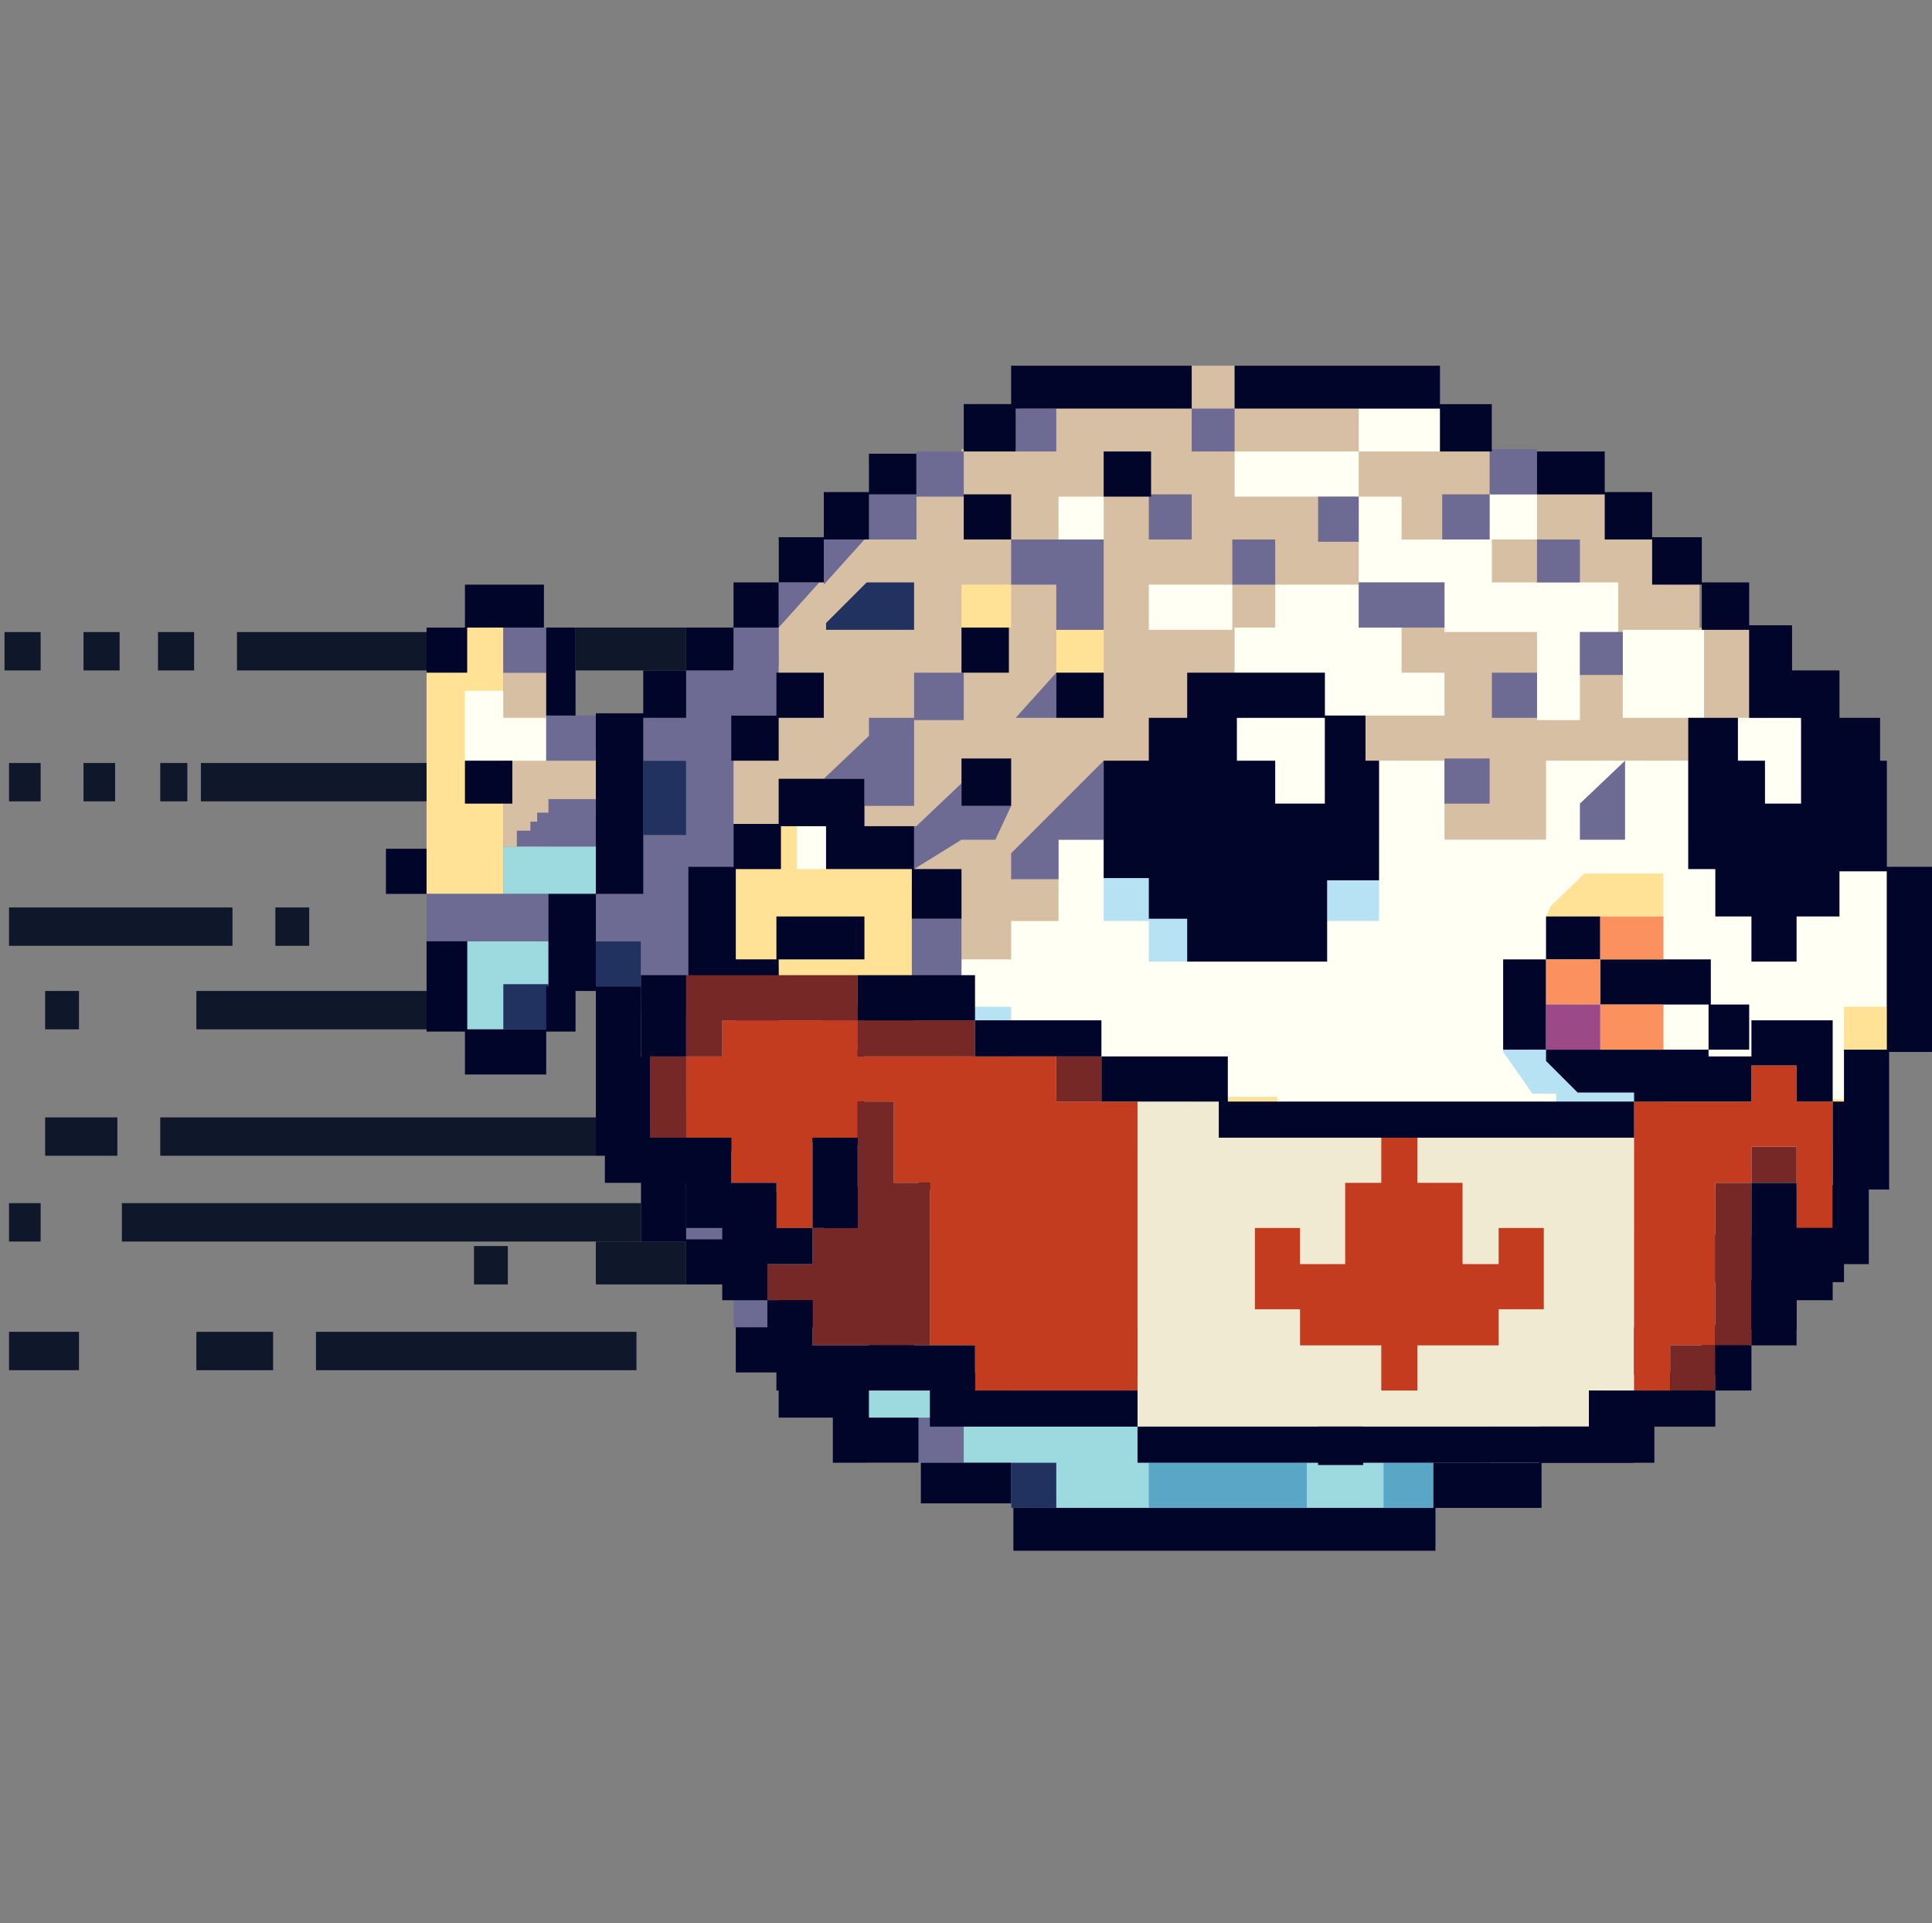
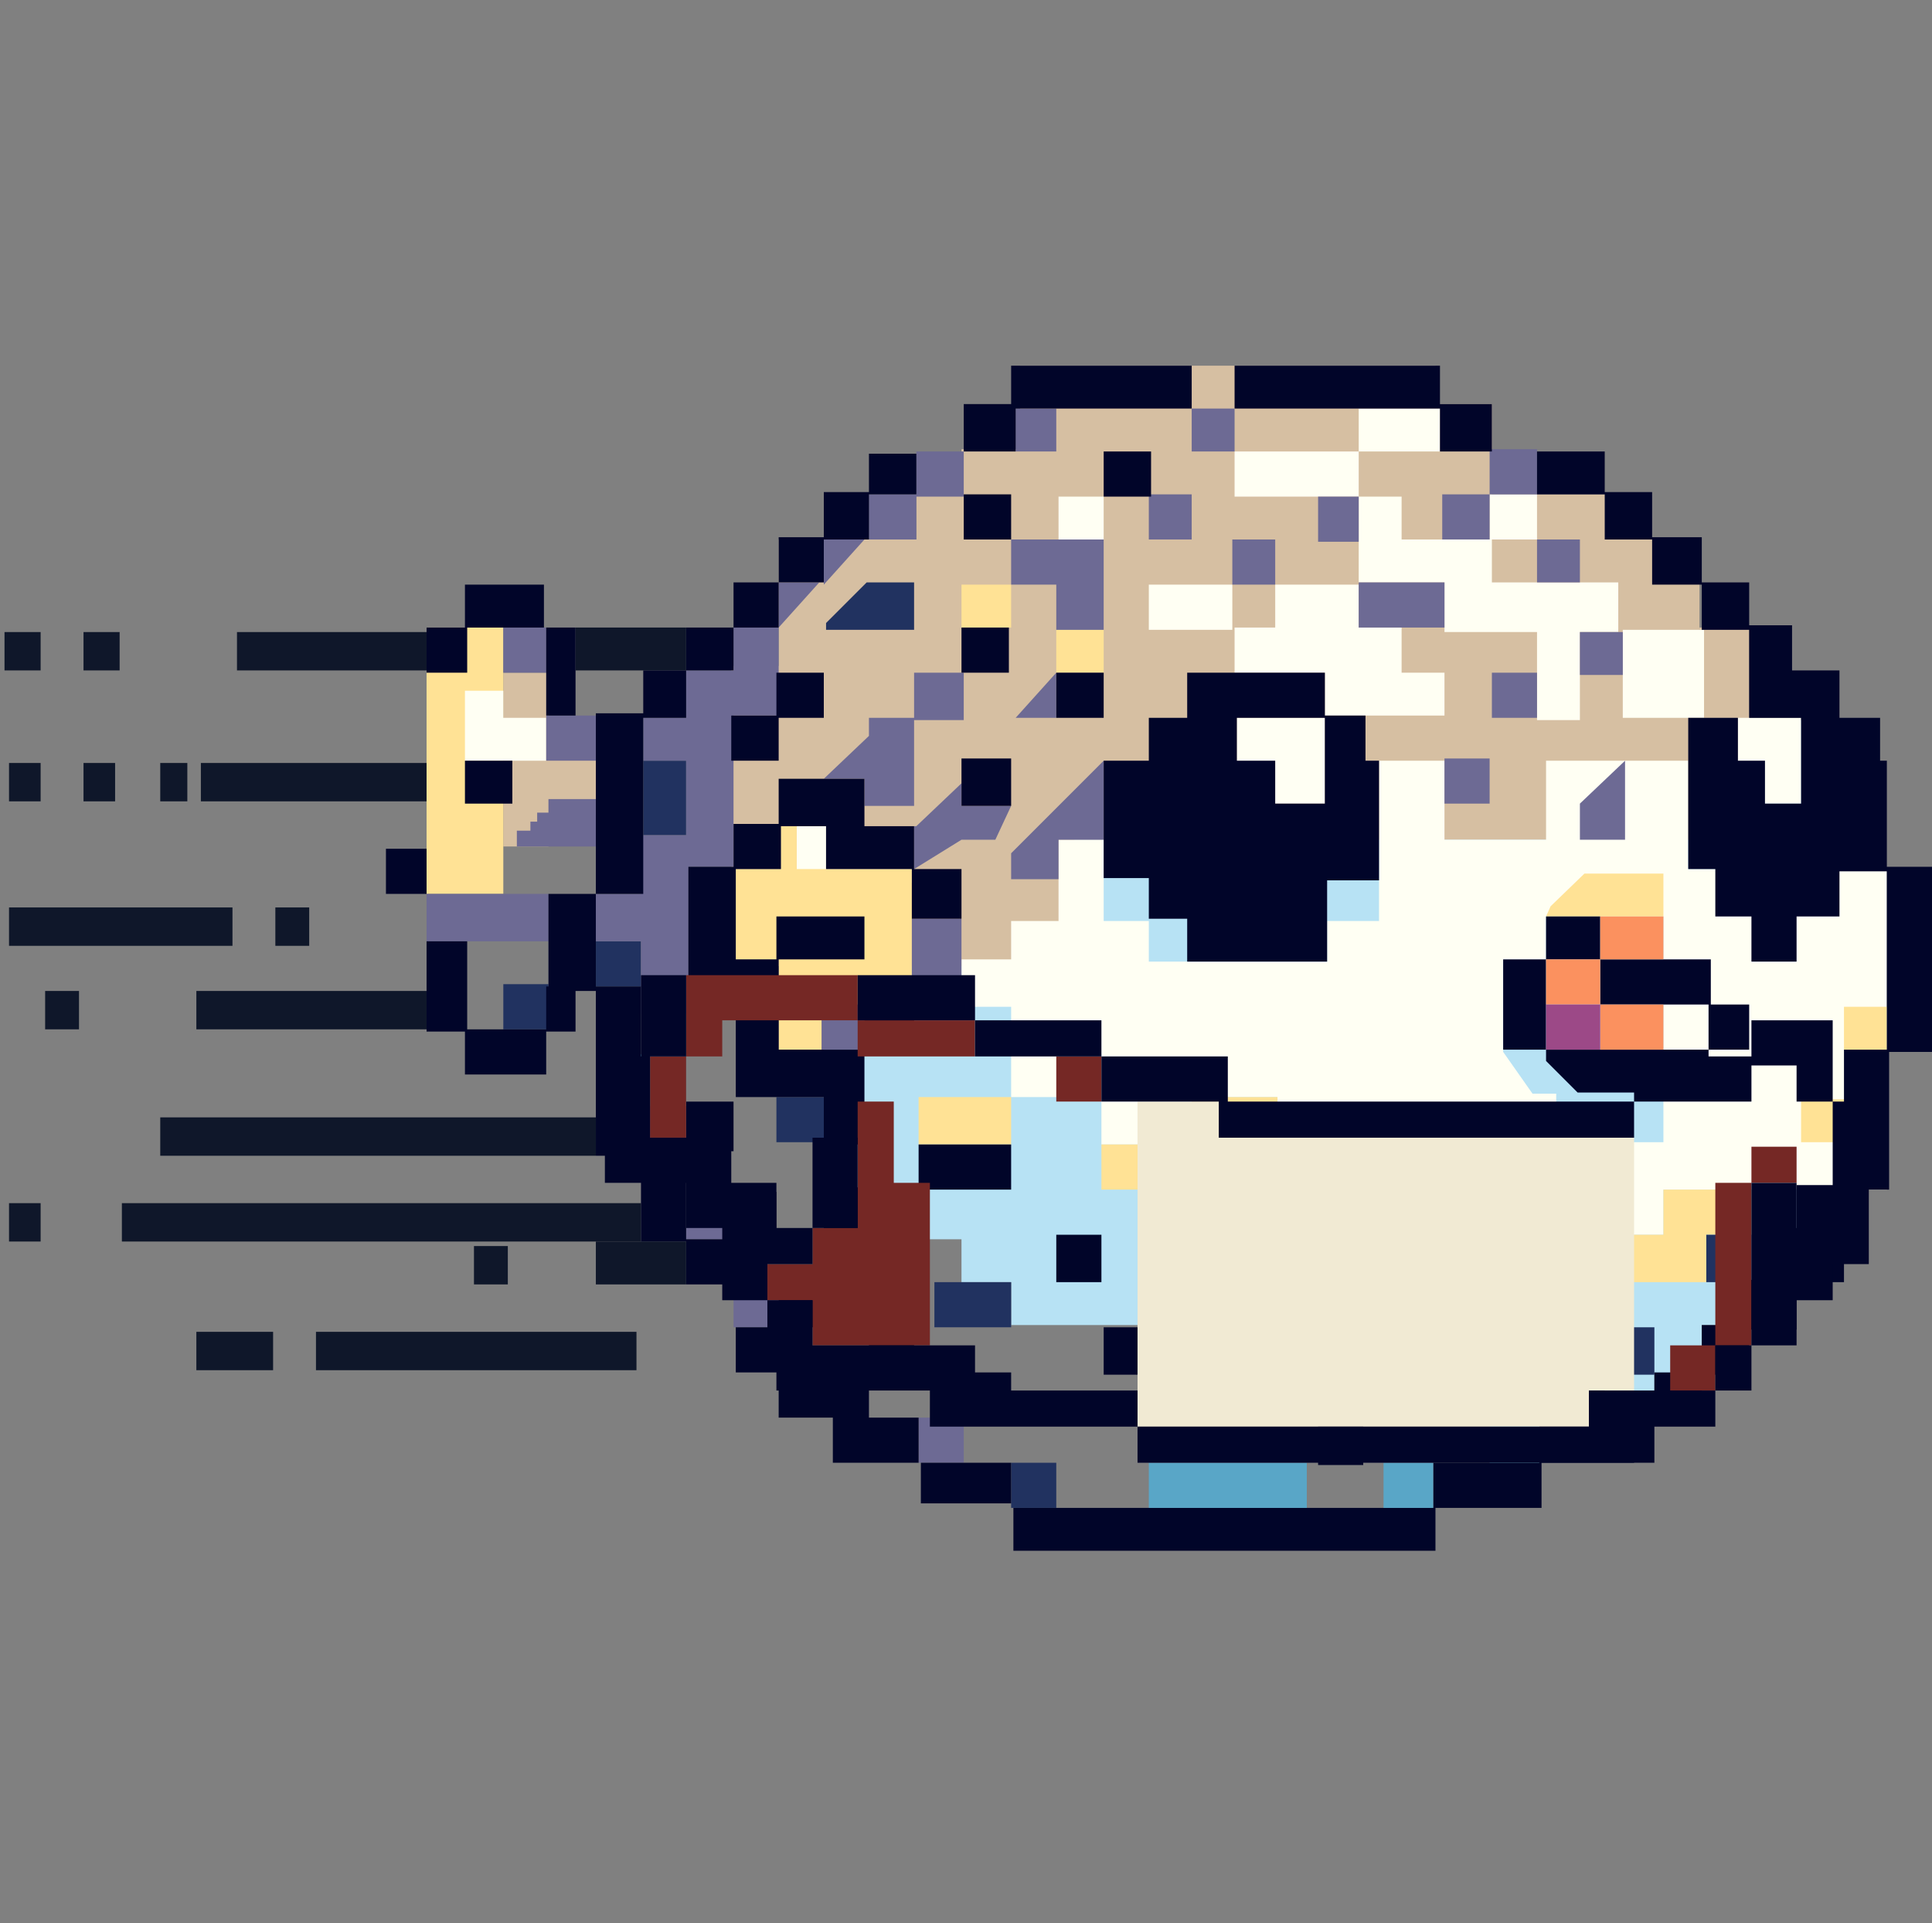
<svg xmlns="http://www.w3.org/2000/svg" width="214" height="213" viewBox="0 0 214 213" fill="none">
  <rect x="0" y="0" width="214" height="213" fill="#808080" stroke="none" />
-   <path fill-rule="evenodd" clip-rule="evenodd" d="M66 93.75H55.75V99H66V93.75ZM60.75 104.25H51.75V114H60.75V104.25ZM71 110.75H81.5V122H92V127H97.25V136.75H106.75V146.75H170.5V162H158.75V167H112V162H96V152H86.25V142.25H81.25V137.25H76V122H71V110.75Z" fill="#9CDAE0" />
  <path fill-rule="evenodd" clip-rule="evenodd" d="M91.25 79.75H204.5V126.5V127.75V131.75H199V137.25V142H193.75V146.75H188.5V152.25H183.25V157.25H141.25V152.25H127.25V146.75H112V142H106.5V137.25H91.25V127.75V125.5V79.75Z" fill="#B7E2F4" />
  <path fill-rule="evenodd" clip-rule="evenodd" d="M113 40.5H159V44.75H165.25V54.75H178V59.75H188.25V69.5H193.75V93H188.25H181H178H175.5H165.25H159H152.5H147.5H132.25H119V107H81V73.75H86.25V59.75H101.5V54.75H106.5V49.75H113V40.5ZM55.75 74.5H60.75V83.25H66V90.25H60.75V93.75H55.75V74.5Z" fill="#D6BFA2" />
  <path fill-rule="evenodd" clip-rule="evenodd" d="M150.5 45.25H159.5V50H150.5V45.25ZM150.5 55H136.75V50H150.5V55ZM150.5 55H155.25V59.75H165V54.75H170.25V59.75H165.25V64.5H179.25V70H175V79.75H170.25V70H160V64.5H150.5V60V59.75V55ZM188.75 69.75H179.75V79.5H188.75V69.75ZM160 84.25H152.75V93V93.25V102H147V106.5H132H127.25V102H122.25V93H117.25V102H112V106.25H106.5V111.5H112V121.5H117.25V116.75H122V126.75H127.25V131.75H132H136.75V126.5H132V121.5H141.5V126.75H146.75V131.75H150.5V136.75H160.25V131.75H165.25V136.75H184.25V131.75H194H209V96.25H187V84.25H171.25V93H160V84.25ZM184.25 101.5H171.25V102V106.5H166.5V116.5L169.75 121.125H172.375V126.5H184.25V101.5ZM88.25 91.5H91.5V96.25H101V97.75H88.25V96.25V91.5ZM192.5 79.5H199.5V89H192.5V79.5ZM117.25 55H122.25V59.75H117.25V55ZM150.5 64.75H141.25V69.5H136.75V74.5H146.75V79.25H160V74.5H155.25V69.5H150.5V64.75ZM127.25 64.75H136.5V69.75H127.25V64.75ZM146.75 79.5H137V89H146.75V79.5Z" fill="#FFFFF3" />
  <path fill-rule="evenodd" clip-rule="evenodd" d="M106.5 64.75H112V69.5H106.5V64.75ZM55.75 69.5H47.25V99H55.75V69.5ZM101 96.25H88.25V91.5H86.5V96.25H81.5V106.25H86.25V116.25H101V106.25V96.25ZM122.25 69.75H117V74.5H122.25V69.75ZM101.75 121.5H112V126.75H101.75V121.5ZM141.5 121.5H132V126.5H136.75V131.5H132V136.75H141.25V141.75H150.5V136.75V131.5H141.5V126.5V121.5ZM122 126.75H127.25V131.75H122V126.75ZM150.75 142H160V147H150.75V142ZM175 142H170.25V136.75H160V142H165.25V146.75H175V142ZM175 142H189V136.75H194V131.75H184.25V136.75H175V142ZM204.25 121.75H199.5V126.5H204.25V121.75ZM175.5 96.75H184.25V101.5H171.25L171.75 100.375L175.5 96.75ZM209 111.5H204.25V116.25H209V111.5Z" fill="#FFE295" />
  <path fill-rule="evenodd" clip-rule="evenodd" d="M55.75 76.5H51.5V79.5V84.25H60.5V79.5H55.75V76.5Z" fill="#FFFFF3" />
  <path fill-rule="evenodd" clip-rule="evenodd" d="M101.25 64.5H96L91.5 69V69.75H101.25V64.5ZM71.25 84.25H76V92.5H71.25V84.25ZM66 104.25H71V109.25H66V104.25ZM91.25 121.5H86V126.5H91.25V121.5ZM194 136.75H189V142H194V136.75ZM183.25 147H178.25V152.25H183.25V147ZM170.5 152H177.75V157H170.5V152ZM117 162H112V167H117V162ZM103.5 142H112V147H103.5V142ZM60.75 109H55.75V114H60.75V109Z" fill="#213260" />
  <rect x="0.5" y="70" width="4" height="4.25" fill="#0F172A" />
  <rect x="9.25" y="84.5" width="3.5" height="4.25" fill="#0F172A" />
  <rect x="17.75" y="84.5" width="3" height="4.25" fill="#0F172A" />
  <rect x="21.75" y="147.5" width="8.5" height="4.25" fill="#0F172A" />
  <rect x="35" y="147.5" width="35.5" height="4.25" fill="#0F172A" />
  <rect x="52.5" y="138" width="3.75" height="4.25" fill="#0F172A" />
  <rect x="66" y="137.5" width="10" height="4.75" fill="#0F172A" />
-   <rect x="1" y="147.5" width="7.75" height="4.25" fill="#0F172A" />
  <rect x="13.5" y="133.25" width="57.5" height="4.25" fill="#0F172A" />
  <rect x="22.25" y="84.5" width="25" height="4.25" fill="#0F172A" />
  <rect x="1" y="100.5" width="24.75" height="4.25" fill="#0F172A" />
  <rect x="21.75" y="109.75" width="25.5" height="4.25" fill="#0F172A" />
  <rect x="17.75" y="123.75" width="48.25" height="4.25" fill="#0F172A" />
-   <rect x="5" y="123.75" width="8" height="4.25" fill="#0F172A" />
  <rect x="9.25" y="70" width="4" height="4.25" fill="#0F172A" />
-   <rect x="17.5" y="70" width="4" height="4.25" fill="#0F172A" />
  <rect x="1" y="84.5" width="3.5" height="4.25" fill="#0F172A" />
  <rect x="26.25" y="70" width="21" height="4.25" fill="#0F172A" />
  <rect x="63.75" y="69.5" width="12.25" height="4.75" fill="#0F172A" />
  <rect x="5" y="109.75" width="3.75" height="4.25" fill="#0F172A" />
  <rect x="30.5" y="100.5" width="3.75" height="4.25" fill="#0F172A" />
  <rect x="1" y="133.25" width="3.5" height="4.25" fill="#0F172A" />
  <path fill-rule="evenodd" clip-rule="evenodd" d="M117 45.25H112.5V50H117V45.25ZM101.5 50H106.75V55H101.5V59.75H96.25V54.75H101.5V50ZM81.25 69.5H86.25V79.25H81.25V96H76.25V99V104.25V112.25H71V104.25H66V99H71V92.5H76V84.25H71.25V79.5H76V74.25H81.25V69.5ZM86.25 69.5L90.75 64.5H86.25V69.5ZM60.75 99H47.25V104.25H60.75V99ZM106.5 101.75H101V109.5H106.5V101.75ZM91 111.25H95.75V116.25H91V111.25ZM76 122.5H71V127.75H76V122.5ZM76 132H81.25V137.25H76V132ZM86.25 142H81.25V147H86.25V142ZM101.75 157H106.75V162H101.75V157ZM101.25 79.5H96.25V81.5L91.25 86.25H95.75V89.25H101.25V87V86.25V79.75H106.75V74.5H101.25V79.5ZM106.5 89.25H112L110.25 93H106.5L101.25 96.25V91.5H101.5L106.5 86.75V89.25ZM132 45.25H136.75V50H132V45.25ZM112 59.75H122.25V64.75V69.75H117V64.75H112V59.75ZM132 54.75H127.25V59.75H132V54.75ZM136.5 59.75H141.25V64.75H136.5V59.75ZM150.5 55H146V60H150.5V55ZM150.5 64.5H160V69.5H150.5V64.5ZM165 54.75H159.75V59.75H165V54.75ZM165 54.75H170.25V49.75H165V54.75ZM175 59.75H170.25V64.5H175V59.75ZM175 70H179.75V74.75H175V70ZM170.25 74.5H165.25V79.5H170.25V74.5ZM160 84H165V89H160V84ZM180 84.25L175 89V93H180V84.25ZM66 79.25H60.5V84.25H66V79.25ZM60.75 88.5H66V93.75H57.25V92H58.75V91H59.5V90H60.75V88.5ZM60.5 69.5H55.75V74.5H60.5V69.5ZM95.75 59.75H91.25V64.75L95.75 59.75ZM117 79.5H112.5L117 74.5V79.5ZM122.25 84.25L112 94.5V97.375H117.25V93H122.25V84.25Z" fill="#6D6A94" />
  <path fill-rule="evenodd" clip-rule="evenodd" d="M112 40.5H132V45.25H112.5V50H106.75V44.75H112V40.5ZM101.5 50.25H96.25V54.5H91.25V59.5H86.25V64.5H81.25V69.5H76V74.25H71.25V79H66V99H60.75V109.25H60.5V114H51.75V104.25H47.25V114.25H51.5V119H60.5V114.25H63.75V109.75H66V128H71V137.5H76V142.25H81.25V137.25H86V132H81.25V137.25H76V127.75H71V109.25H66V99H71.25V79.5H76V74.25H81.25V69.5H86.25V64.5H91.25V59.75H96.25V54.75H101.5V50.25ZM60.25 64.75H51.5V69.5H47.25V74.5H51.75V69.5H60.25V64.75ZM60.5 69.5H63.75V79.25H60.5V69.5ZM101.75 126.75H112V131.75H101.75V126.75ZM141.5 146.75H150.25V151.75H141.5V146.75ZM160.25 152H155V157H160.25V152ZM159.5 40.5H136.75V45.25H159.5V50H165.25V44.75H159.5V40.5ZM177.75 50H170.25V54.75H177.75V59.75H183V64.75H188.5V69.75H193.75V79.5H198.5H199.5V84.25V84.75V89H195.5V84.25H192.5V79.5H187V84.25V89.75V96.25H190V101.5H194V106.5H199V101.5H203.75V96.5H209V116.25H204.25V131.25H199V141.75H193.75V146.75H188.5V152H183.25V157H170.5V162H158.75V167H112.25V171.75H159V167H170.75V162H183.25V157H188.5V152.25H193.75V147.25H199V142H204.25V131.75H209.25V116.5H214V96H209V84.25H208.25V79.5H203.75V74.25H198.5V69.25H193.75V64.5H188.5V59.5H183V54.5H177.75V50ZM171.25 101.5H177.25V106.25H171.25V101.5ZM171.25 116.25H166.5V106.25H171.25V116.25ZM189.25 116.25V118.25C189.25 119.769 188.019 121 186.5 121H174.75L171.25 117.5V116.25H189.25ZM189.25 116.25H193.75V111.25H189.5V106.25H177.25V111.25H189.25V116.25ZM112 162H102V166.5H112V162ZM96.25 157H101.75V162H92.25V157H86.25V152H96.25V157ZM86.25 147V152H81.5V147H86.25ZM86.25 147V141.75H91.25V147H86.25ZM101.25 152H96.25V146.75H101.25V152ZM91.25 131.5H96.25V137H91.25V131.5ZM81.25 122H76V127.5H81.25V122ZM76.25 96H81.25V91.25H86.25V86.25H95.75V91.5H101.25V96.25H106.5V101.75H101V96.25H91.5V91.5H86.5V96.25H81.5V106.25H86V101.5H95.75V106.25H86.25V116.25H95.75V111.25H101.25V116.5H95.75V121.5V126.75H91.25V121.5H86.25H81.5V110.75H76.25V96ZM112 84H106.5V89.25H112V84ZM91.25 74.5H86V79.25H81V84.25H86.25V79.5H91.25V74.5ZM111.75 69.5H106.5V74.5H111.75V69.5ZM117 74.5H122.25V79.5H117V74.5ZM112 54.75H106.75V59.75H112V54.75ZM122.25 50H127.5V55H122.25V50ZM127.25 101.75V97.25H122.25V84.25H127.25V79.5H131.5V74.5H137H146.75V79.25H151.25V84.25H152.75V97.5H151.25H148.25H147V106.5H141.25H137H131.5V101.75H127.25ZM137 84.25V79.5H146.75V89H141.25V84.25H137ZM47.25 94H42.75V99H47.25V94ZM51.5 84.25H56.75V89H51.5V84.25ZM117 136.75H122V142H117V136.75ZM127.25 147H122.25V152.25H127.25V147ZM146 157H151V162.25H146V157ZM112 152H106.75V157H112V152Z" fill="#010529" />
  <path fill-rule="evenodd" clip-rule="evenodd" d="M177.25 101.5H184.25V106.25H177.25V101.5ZM177.25 111.25V106.25H171.25V111.25H177.25ZM177.25 111.25V116.25H184.25V111.25H177.25Z" fill="#FB915F" />
  <rect x="171.25" y="111.25" width="6" height="5" fill="#9C4987" />
  <path fill-rule="evenodd" clip-rule="evenodd" d="M71 116.75H76V122.5H71V116.75ZM127.25 162H144.75V167H127.25V162ZM141.25 152.25H131.75V157.25H141.25V152.25ZM153.25 162H158.75V167H153.25V162ZM170.5 157H165V162H170.5V157Z" fill="#59A6C7" />
  <path fill-rule="evenodd" clip-rule="evenodd" d="M126 122H135V126H176H181V154H176V158H135H126V122Z" fill="#F1EAD3" />
-   <path fill-rule="evenodd" clip-rule="evenodd" d="M80 113H95V117H117V122H126V131V149V154H108V149H103V131H99V122H95V126H90V131V136H86V131H81V126H80H76V117H80V113ZM194 122H181V131V149V154H185V149H190V131H194V127H199V136H203V122H199V118H194V122ZM144 136H139V145H144V149H153V154H157V149H166V145H171V136H166V140H162V131H157V126H153V131H149V140H144V136Z" fill="#C33C20" />
  <path fill-rule="evenodd" clip-rule="evenodd" d="M95 108H76V113V117H72V126H76V117H80V113H95V117H108V113H95V108ZM99 122H95V136H90V140H85V144H90V149H95H99H103V131H99V122ZM122 117H117V122H122V117ZM190 131H194V149H190V131ZM190 149V154H185V149H190ZM194 131H199V127H194V131Z" fill="#752825" />
  <path fill-rule="evenodd" clip-rule="evenodd" d="M95 108H108V113H95V108ZM122 117H108V113H122V117ZM181 122V126H135V122H122V117H136V122H181ZM203 122H199V118H194V122H181V117H194V113H203V118V122ZM194 149V131H199V136H203V122H207V140H203V144H199V149H194ZM190 154V149H194V154H190ZM126 158H176V154H190V158H181V162H126V158ZM85 144H90V149H108V154H126V158H103V154H86V149H85V144ZM90 136H86V131H81V126H72V117H76V108H71V117H67V126V131H76V136H80V140V144H85V140H90V136ZM90 136V126H95V136H90Z" fill="#010529" />
</svg>